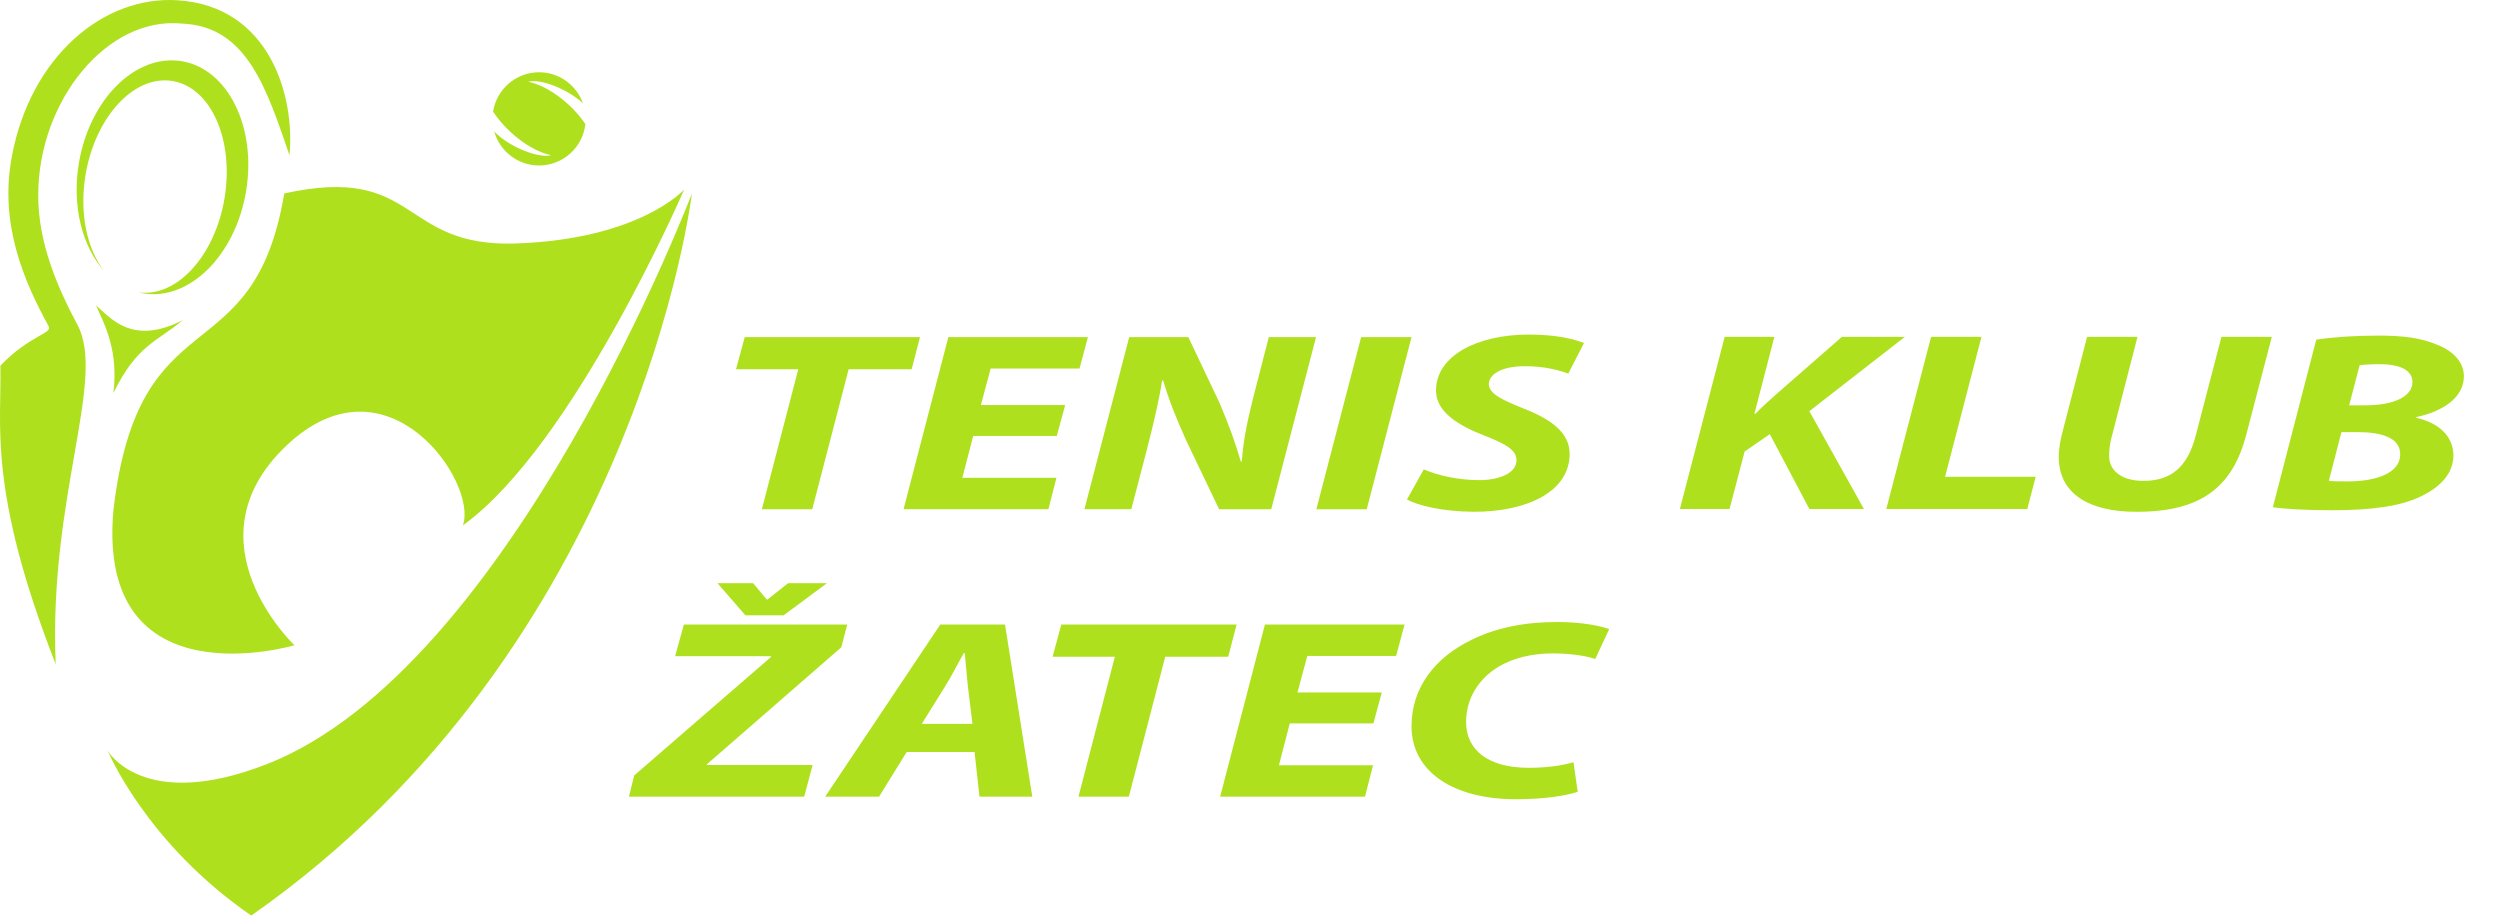
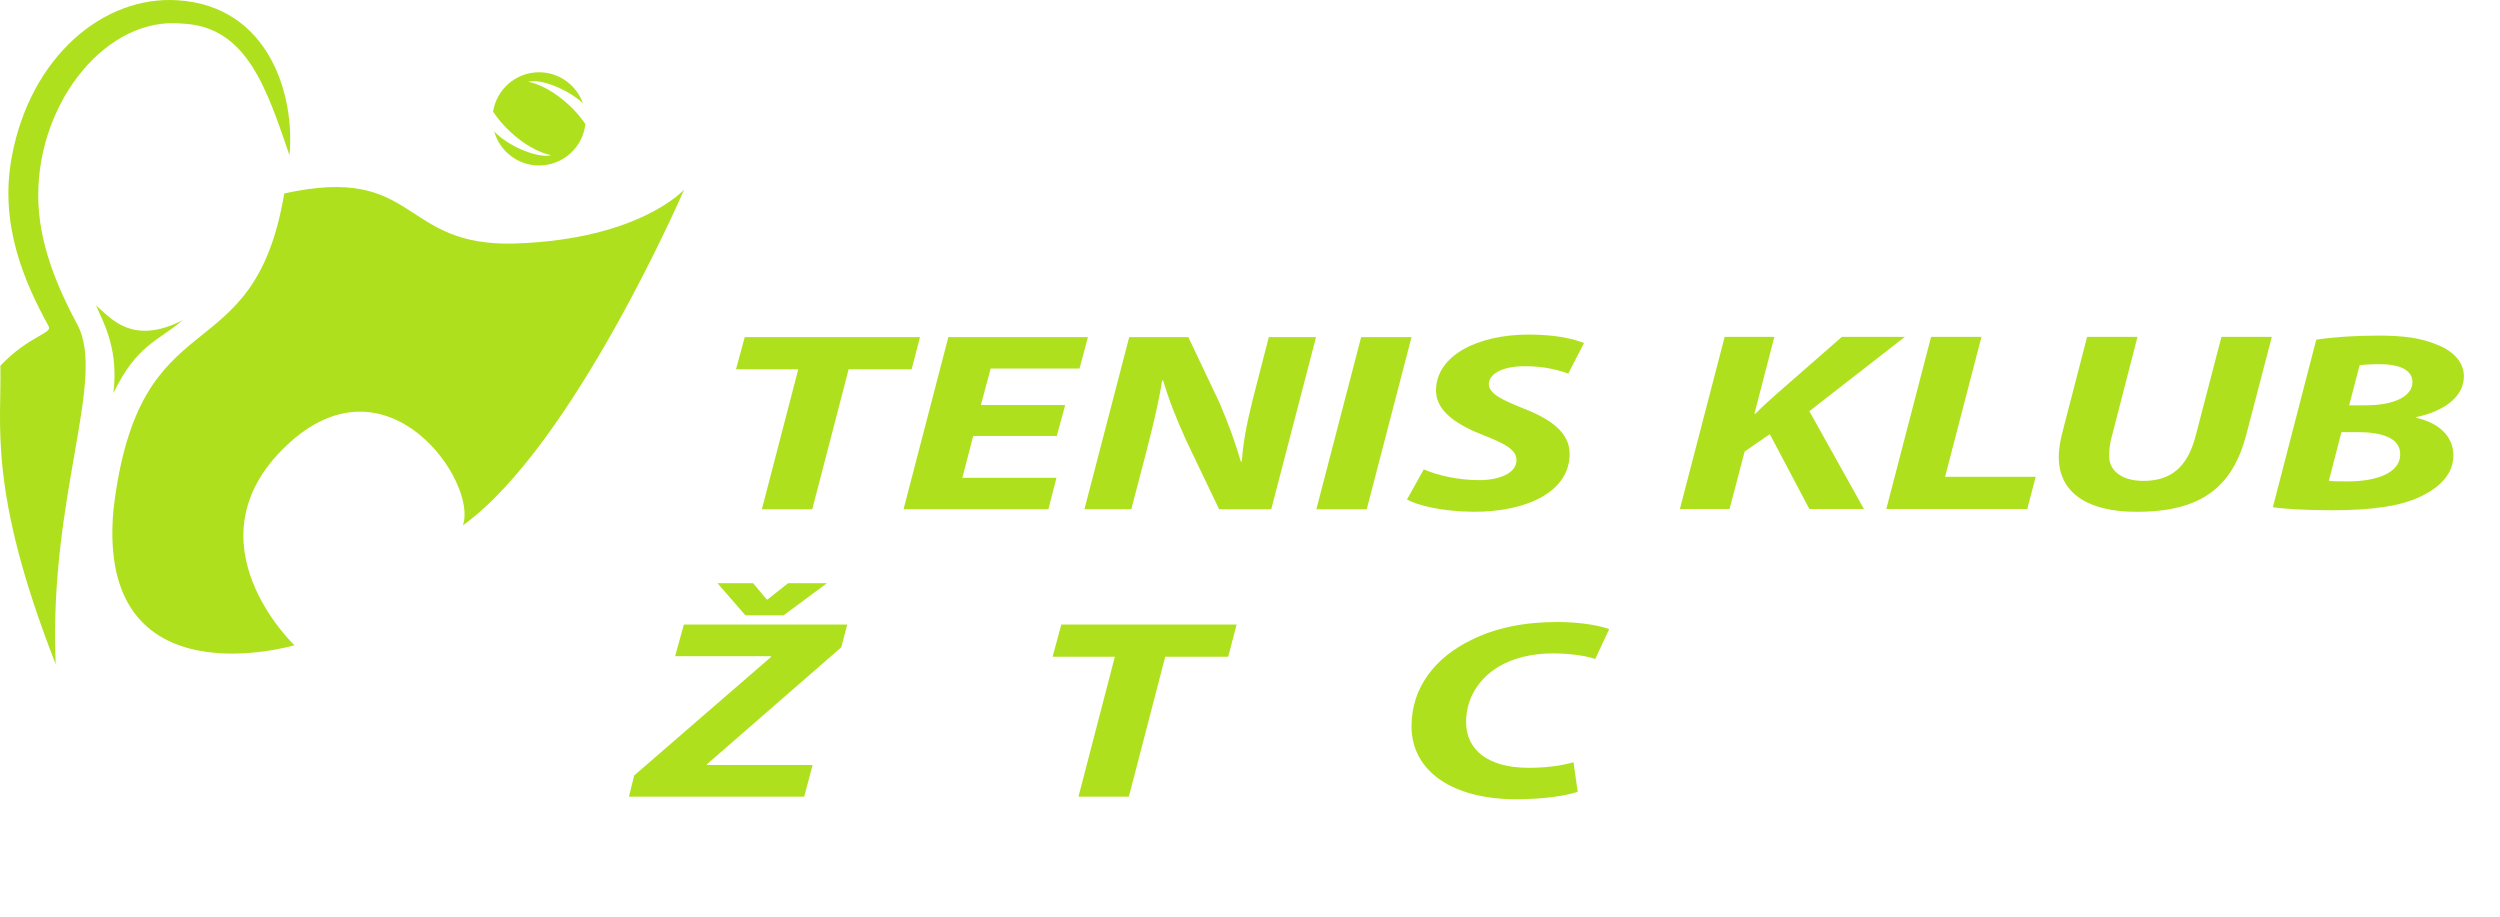
<svg xmlns="http://www.w3.org/2000/svg" version="1.1" id="Vrstva_1" x="0px" y="0px" width="1238px" height="454px" viewBox="0 0 1238 454" enable-background="new 0 0 1238 454" xml:space="preserve">
  <g>
    <path fill="#AFE01D" d="M18.929,96.761c0-46.983,34.269-88.889,71.374-85.07c31.905,1.392,41.613,31.903,53.055,65.189   c2.774-29.125-9.707-73.854-55.505-76.758C51.128-2.174,15.12,28.047,5.844,77.558c-6.238,33.306,5.983,61.73,18.25,83.984   c2.044,3.708-9.492,4.43-23.91,19.569c0.721,28.837-6.49,61.282,27.396,147.792c-3.604-82.186,25.14-141.123,10.814-167.978   C28.766,142.876,18.929,120.742,18.929,96.761z" />
-     <path fill="#AFE01D" d="M89.99,30.306c-22.872-3.793-45.683,18.868-50.952,50.618c-3.525,21.256,1.738,41.154,12.449,53.155   c-8.384-10.829-12.279-28.452-9.143-47.373c4.793-28.884,24.09-49.745,43.102-46.589c19.013,3.154,30.542,29.124,25.752,58.012   c-4.731,28.512-23.594,49.153-42.365,46.652c0.694,0.168,1.373,0.381,2.086,0.5c22.873,3.793,45.685-18.868,50.953-50.619   C127.139,62.913,112.865,34.097,89.99,30.306z" />
    <path fill="#AFE01D" d="M47.527,151.314c6.729,5.285,17.302,20.425,43.018,7.208c-12.498,10.57-22.591,12.014-34.367,36.047   C58.58,173.901,52.333,161.646,47.527,151.314z" />
    <path fill="#AFE01D" d="M140.768,95.797c67.082-14.755,56.681,26.853,114.931,24.772c61.305-2.189,83.087-26.691,83.087-26.691   S283.994,220.763,229.202,260.17c7.682-21.139-37.487-86.99-87.472-39.407c-49.986,47.583,4.083,98.768,4.083,98.768   s-98.287,29.078-89.637-67.047C68.834,144.781,125.387,187.118,140.768,95.797z" />
-     <path fill="#AFE01D" d="M53.294,371.678c0,0,18.985,45.902,71.134,81.705C315.956,319.531,342.632,95.797,342.632,95.797   s-89.397,235.27-210.515,282.609C70.561,402.465,53.294,371.678,53.294,371.678z" />
  </g>
  <path fill="#AFE01D" d="M281.451,51.731c-6.713-6.152-14.023-10.11-19.893-11.261c6.203-1.589,19.373,3.582,26.922,10.503  c0.071,0.065,0.13,0.129,0.2,0.194c-3.175-8.953-11.694-15.375-21.734-15.375c-11.517,0-21.036,8.445-22.771,19.475  c2.256,3.462,5.24,7.001,8.854,10.315c6.712,6.153,14.022,10.111,19.893,11.261c-6.204,1.591-19.373-3.581-26.922-10.502  c-0.447-0.409-0.861-0.817-1.254-1.226c2.725,9.708,11.62,16.834,22.2,16.834c11.889,0,21.67-8.992,22.933-20.545  C287.677,58.149,284.843,54.841,281.451,51.731z" />
  <g>
    <path fill="#AFE01D" d="M395.299,182.875h-30.838l4.332-15.933h86.796l-4.157,15.933h-31.185l-18.017,69.297h-24.948   L395.299,182.875z" />
    <path fill="#AFE01D" d="M523.323,215.881h-41.406l-5.37,20.738h46.603l-3.985,15.553h-71.724l22.175-85.23h69.125l-4.157,15.554   H490.58l-4.851,18.083h41.751L523.323,215.881z" />
    <path fill="#AFE01D" d="M537.007,252.172l22.175-85.23h29.278l15.419,32.499c4.677,10.875,7.797,19.727,10.568,29.084h0.52   c0.521-8.725,2.253-18.082,5.37-30.602l7.97-30.981h23.387l-22.175,85.23h-25.813l-16.285-34.016   c-5.197-11.634-8.315-19.348-11.434-29.717h-0.52c-1.212,8.345-3.985,20.359-7.449,33.89l-7.796,29.842H537.007z" />
    <path fill="#AFE01D" d="M698.984,166.942l-22.177,85.23h-24.945l22.177-85.23H698.984z" />
    <path fill="#AFE01D" d="M705.046,232.445c6.932,2.908,16.629,5.313,27.545,5.313c9.53,0,18.365-3.289,18.365-9.863   c0-4.932-5.023-7.967-15.765-12.141c-12.303-4.806-24.083-11.381-24.083-22.383c0-17.198,20.443-27.694,45.91-27.694   c14.034,0,22.352,2.276,27.375,4.173l-7.796,15.174c-3.813-1.517-11.957-3.794-21.655-3.667c-11.608,0-17.673,4.173-17.673,8.853   c0,4.931,7.103,7.966,16.977,12.013c14.208,5.437,23.042,12.267,23.042,22.508c0,18.969-21.48,28.706-47.295,28.706   c-16.112-0.127-27.893-3.16-33.266-6.07L705.046,232.445z" />
  </g>
  <g>
    <path fill="#AFE01D" d="M854.057,166.813h24.603l-9.874,38.064h0.52c3.462-3.667,7.102-6.703,10.394-9.737l32.396-28.327h31.184   l-47.293,36.799l27.023,48.433h-27.023l-19.579-37.051l-12.473,8.601l-7.451,28.451h-24.601L854.057,166.813z" />
    <path fill="#AFE01D" d="M956.271,166.813h24.945L963.2,236.111h44.87l-4.157,15.934h-69.816L956.271,166.813z" />
    <path fill="#AFE01D" d="M1058.482,166.813l-12.647,49.066c-0.864,2.907-1.386,6.321-1.386,9.987c0,6.956,5.89,12.268,16.98,12.268   c13.167,0,21.655-6.322,25.813-22.129l12.82-49.192h24.947l-12.649,48.434c-6.755,25.794-22.175,38.188-54.05,38.188   c-24.082,0.127-38.809-9.105-38.809-27.19c0-3.663,0.692-7.838,1.731-11.885l12.303-47.548H1058.482z" />
    <path fill="#AFE01D" d="M1147.007,168.204c8.316-1.263,19.231-2.023,30.667-2.023c12.301,0,21.134,1.14,28.932,4.428   c7.797,2.908,13.513,8.473,13.513,15.68c0,10.75-10.739,17.577-23.562,20.233v0.378c11.259,2.53,18.363,9.231,18.363,18.588   c0,9.233-6.755,15.807-15.938,20.233c-9.877,4.932-24.603,6.955-44.005,6.955c-13.167,0-23.735-0.631-29.453-1.518   L1147.007,168.204z M1153.246,238.135c2.943,0.252,5.891,0.252,9.527,0.252c13.515,0,25.814-3.92,25.814-13.402   c0-8.473-9.704-11.003-21.31-11.003h-7.797L1153.246,238.135z M1163.296,200.705h8.312c13.688,0,23.041-4.3,23.041-11.507   c0-6.198-6.755-8.854-16.284-8.854c-4.329,0-7.969,0.253-9.875,0.507L1163.296,200.705z" />
  </g>
  <g>
    <path fill="#AFE01D" d="M314.045,384.012l67.743-58.676v-0.379h-47.471l4.332-15.682h80.905l-2.943,11.256l-66.526,57.916v0.381   h52.318l-4.159,15.68h-86.796L314.045,384.012z M369.138,304.725l-13.86-15.936h17.671l6.756,8.094h0.348l10.222-8.094h19.23   l-21.482,15.936H369.138z" />
-     <path fill="#AFE01D" d="M448.998,372.377l-13.685,22.131h-26.68l56.998-85.232h32.05l13.513,85.232h-26.159l-2.427-22.131H448.998z    M481.569,358.469l-2.252-18.336c-0.518-4.68-1.039-11.508-1.56-16.693h-0.52c-2.943,5.186-6.236,11.76-9.354,16.693   l-11.436,18.336H481.569z" />
    <path fill="#AFE01D" d="M552.077,325.209h-30.839l4.334-15.934h86.796l-4.159,15.934h-31.184l-18.017,69.299H534.06   L552.077,325.209z" />
-     <path fill="#AFE01D" d="M680.102,358.215h-41.404l-5.37,20.74h46.604l-3.986,15.553h-71.724l22.176-85.232h69.125l-4.157,15.555   H647.36l-4.851,18.084h41.751L680.102,358.215z" />
    <path fill="#AFE01D" d="M781.276,392.105c-6.235,2.023-16.632,3.668-30.663,3.668c-31.015,0-51.629-13.66-51.629-36.17   c0-19.219,11.781-34.014,29.452-42.613c12.127-6.07,26.333-8.979,42.79-8.979c12.647,0,22.175,2.15,25.642,3.541l-6.929,14.795   c-3.293-1.264-11.091-2.781-21.138-2.781c-10.048,0-19.575,2.275-26.679,6.574c-9.702,5.816-16.112,15.555-16.112,27.439   c0,13.533,10.568,22.639,31.01,22.639c8.316,0,16.457-1.012,22.175-2.783L781.276,392.105z" />
  </g>
</svg>